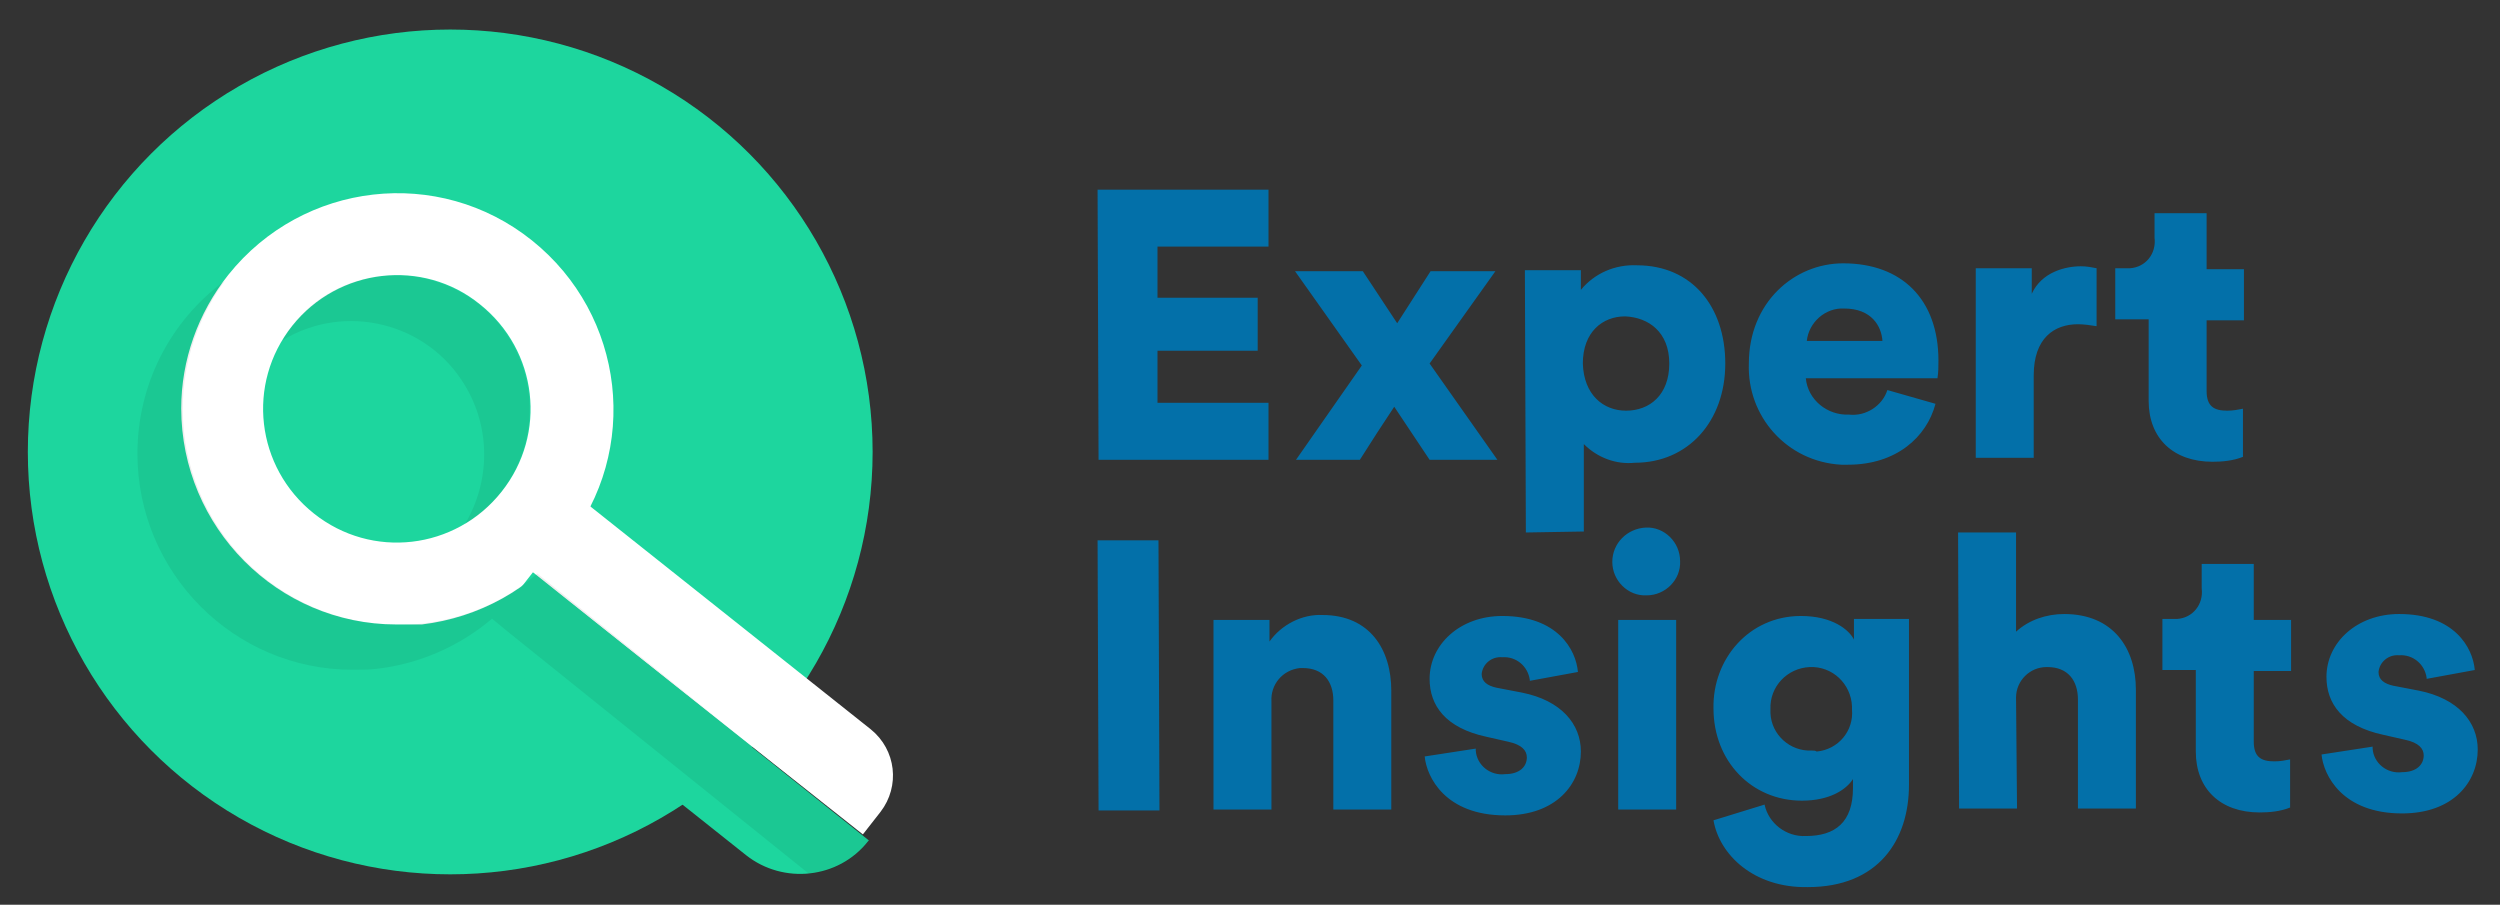
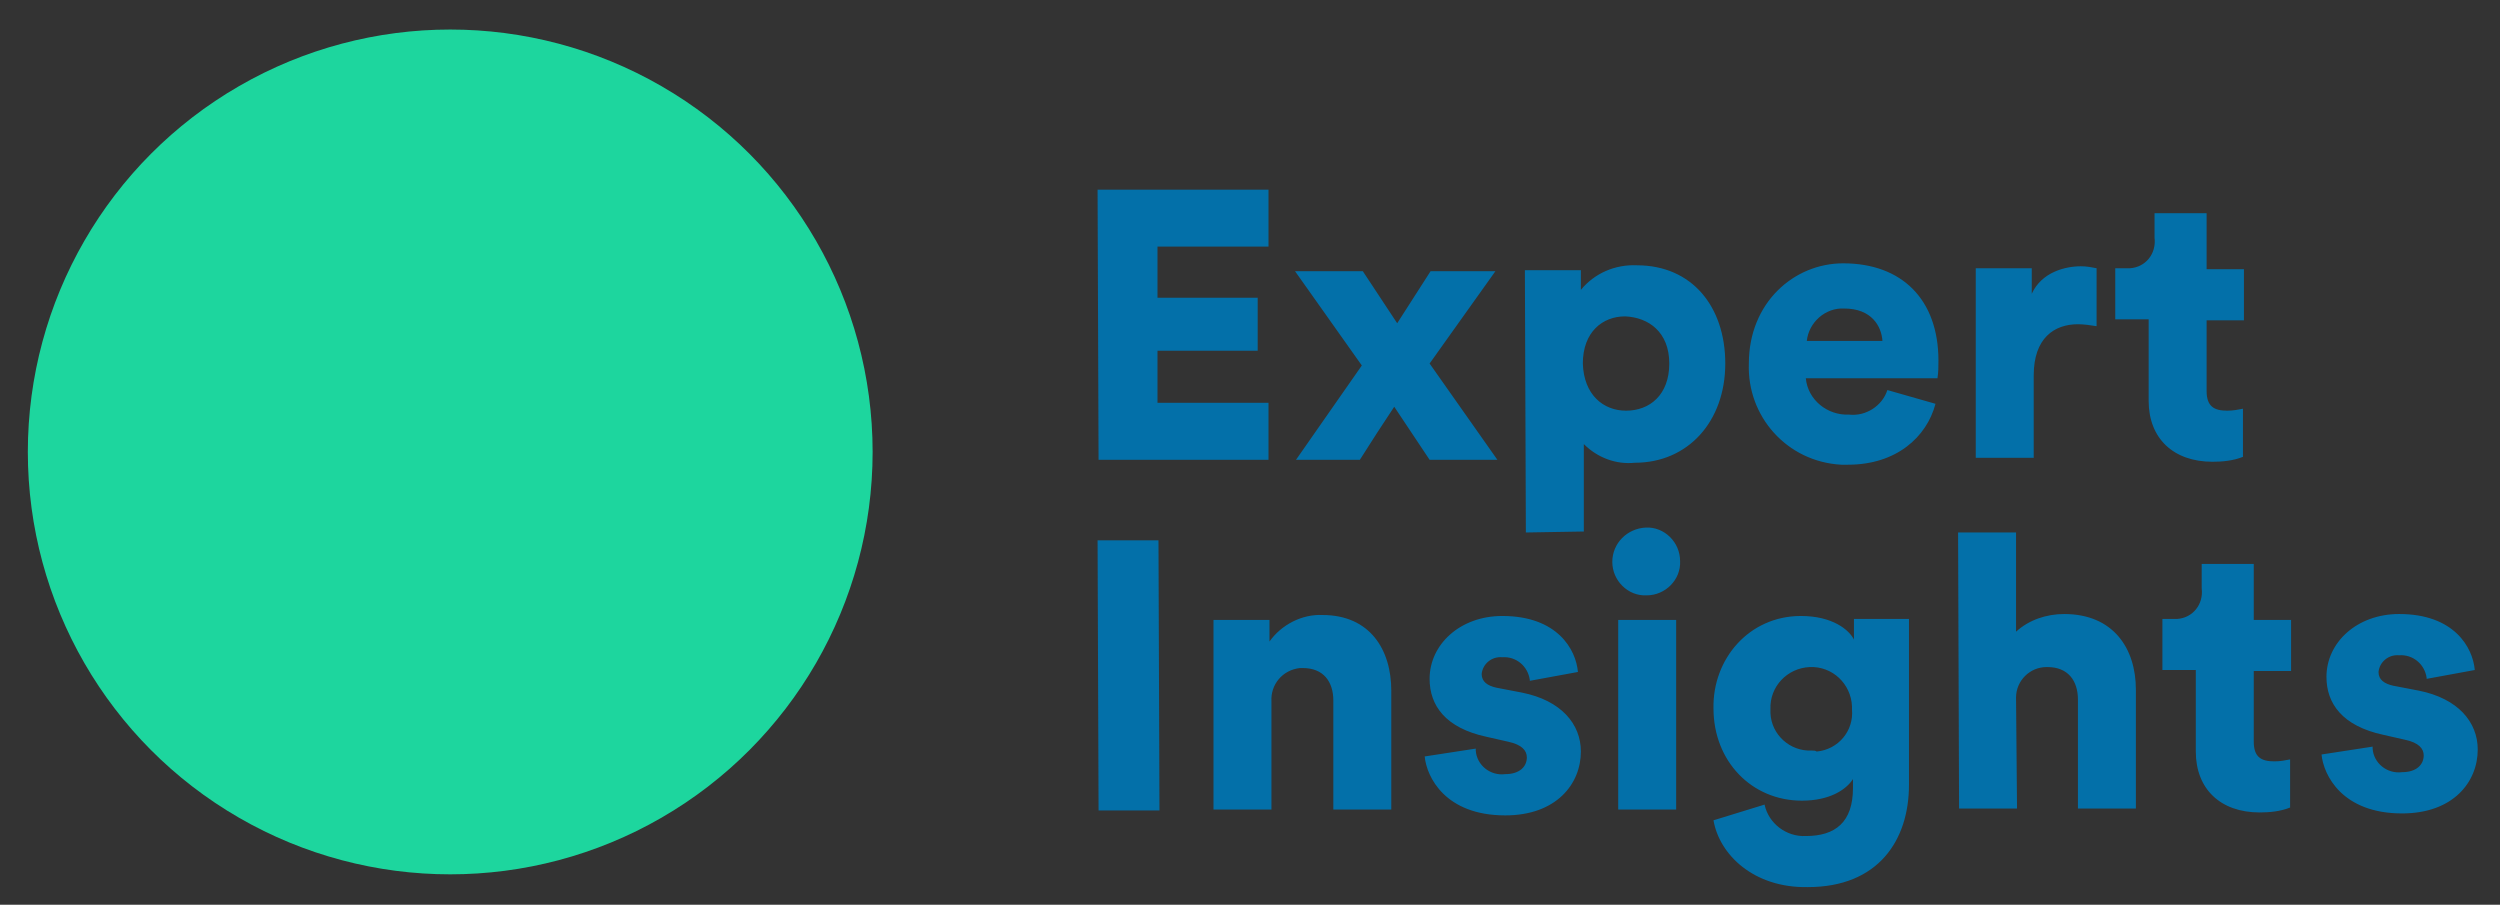
<svg xmlns="http://www.w3.org/2000/svg" version="1.1" id="Layer_1" x="0px" y="0px" viewBox="0 0 254.5 92.1" style="enable-background:new 0 0 254.5 92.1;" xml:space="preserve">
  <rect x="0" y="0" width="254.5" height="92.1" fill="#333333" stroke="none" />
  <style type="text/css">
	.st0{fill:#0370A9;}
	.st1{fill:#1DD69E;}
	.st2{fill:#FFFFFF;}
	.st3{opacity:7.000000e-02;}
</style>
  <g id="Group_9253" transform="translate(-718.946 -3269)">
    <g id="Group_4941" transform="translate(718.946 3269)">
      <g id="Group_4833" transform="translate(125.133 173.507)">
        <path id="Path_8269" class="st0" d="M4-126.7l0-5.8l-11.3,0l0-5.3l10.2,0l0-5.4l-10.2,0l0-5.2l11.3,0l0-5.8l-17.4,0l0.1,27.5     L4-126.7z M6.8-126.7l6.5,0c1-1.6,2.5-3.9,3.5-5.4l3.6,5.4l6.9,0c-2.2-3.1-4.7-6.7-6.9-9.8l6.7-9.4l-6.6,0l-3.4,5.3l-3.5-5.3     l-6.9,0l6.8,9.6L6.8-126.7z M36.1-119.4l0-8.9c1.4,1.4,3.3,2.1,5.2,1.9c5.4,0,9.2-4.2,9.2-10.1c0-5.8-3.4-10-9-10     c-2.2-0.1-4.3,0.8-5.7,2.5l0-2l-5.7,0l0.1,26.7L36.1-119.4z M44.8-136.5c0,3.2-2,4.8-4.4,4.8c-2.3,0-4.3-1.6-4.4-4.8     c0-3.2,2-4.8,4.3-4.8C42.7-141.2,44.8-139.7,44.8-136.5L44.8-136.5z M58.8-138.8c0.2-1.9,1.9-3.4,3.8-3.3c2.8,0,3.8,1.8,3.9,3.3     L58.8-138.8z M67-133.8c-0.5,1.6-2.2,2.7-3.9,2.5c-2.2,0.1-4.2-1.5-4.4-3.7l13.4,0c0.1-0.6,0.1-1.2,0.1-1.8     c0-6.2-3.7-9.9-9.7-9.9c-5,0-9.6,4-9.6,10.2c-0.2,5.4,3.9,10,9.4,10.3c0.2,0,0.5,0,0.7,0c4.9,0,8-2.8,8.9-6.2L67-133.8z      M88.3-146.2c-0.5-0.1-1-0.2-1.6-0.2c-1.6,0-4,0.6-5,2.8l0-2.6l-5.7,0l0,19.3l5.9,0l0-8.4c0-3.8,2.1-5.2,4.5-5.2     c0.6,0,1.3,0.1,1.9,0.2L88.3-146.2z M99.5-151.8l-5.3,0l0,2.5c0.2,1.6-0.9,3-2.5,3.1c-0.2,0-0.3,0-0.5,0l-1,0l0,5.2l3.4,0l0,8.3     c0,3.8,2.5,6.2,6.5,6.2c1,0,2.1-0.1,3.1-0.5l0-4.9c-0.5,0.1-1,0.2-1.6,0.2c-1.3,0-2.1-0.4-2.1-2l0-7.2l3.8,0l0-5.2l-3.8,0     L99.5-151.8z M-7.1-91l-0.1-27.5l-6.2,0l0.1,27.5L-7.1-91z M4.3-102.1c-0.1-1.7,1.1-3.2,2.9-3.4c0.1,0,0.2,0,0.3,0     c2.1,0,3.1,1.4,3.1,3.3l0,11.1l5.9,0l0-12.1c0-4.2-2.2-7.7-7-7.7c-2.1-0.1-4.2,1-5.4,2.7l0-2.2l-5.7,0l0,19.3l5.9,0L4.3-102.1z      M19.9-96.5c0.2,2.1,2.1,6,8.2,6c5.2,0,7.7-3.2,7.7-6.5c0-2.8-2-5.2-6-6l-2.6-0.5c-0.9-0.2-1.5-0.6-1.5-1.4c0.1-1,1-1.8,2.1-1.7     c0,0,0,0,0,0c1.4-0.1,2.6,0.9,2.8,2.3c0,0,0,0,0,0.1l4.9-0.9c-0.2-2.3-2.1-5.7-7.7-5.7c-4.3,0-7.4,2.9-7.4,6.4     c0,2.7,1.6,5,5.8,5.9l2.2,0.5c1.4,0.3,1.9,0.9,1.9,1.6c0,0.9-0.7,1.7-2.2,1.7c-1.5,0.2-2.9-0.9-3-2.4c0-0.1,0-0.1,0-0.2     L19.9-96.5z M45.5-91.1l0-19.3l-5.9,0l0,19.3L45.5-91.1z M39-116.3c0,1.9,1.6,3.5,3.5,3.4c1.9,0,3.5-1.6,3.4-3.5     c0-1.9-1.6-3.5-3.5-3.4c0,0,0,0,0,0C40.5-119.7,39-118.2,39-116.3L39-116.3z M49.3-90c0.6,3.5,4.1,6.9,9.6,6.8     c7.2,0,10.3-4.8,10.3-10.4l0-16.9l-5.6,0l0,2.1c-0.5-1-2.2-2.4-5.4-2.4c-5.3,0-9,4.4-8.9,9.4c0,5.4,3.9,9.4,9,9.4     c2.8,0,4.5-1.1,5.2-2.2l0,0.9c0,3.5-1.8,4.9-4.8,4.9c-2,0.1-3.8-1.3-4.2-3.2L49.3-90z M59.3-97.1c-2.2,0.1-4.1-1.6-4.2-3.8     c0-0.1,0-0.3,0-0.4c-0.1-2.3,1.7-4.2,4-4.3s4.2,1.7,4.3,4c0,0.1,0,0.2,0,0.3c0.2,2.2-1.4,4.1-3.6,4.3     C59.7-97.1,59.5-97.1,59.3-97.1z M80.1-102.5c0-1.7,1.4-3.1,3.1-3.1c0,0,0,0,0.1,0c2.1,0,3.1,1.4,3.1,3.3l0,11.1l5.9,0l0-12.1     c0-4.2-2.3-7.7-7.3-7.7c-1.8,0-3.6,0.6-4.9,1.8l0-10.1l-5.9,0l0.1,28.1l5.9,0L80.1-102.5z M104.3-116.1l-5.3,0l0,2.5     c0.2,1.6-0.9,3-2.5,3.1c-0.2,0-0.3,0-0.5,0l-1,0l0,5.2l3.4,0l0,8.3c0,3.8,2.5,6.2,6.5,6.2c1,0,2.1-0.1,3.1-0.5l0-4.9     c-0.5,0.1-1,0.2-1.6,0.2c-1.3,0-2.1-0.4-2.1-2l0-7.2l3.8,0l0-5.2l-3.8,0L104.3-116.1z M111.2-96.7c0.2,2.1,2.1,6,8.2,6     c5.2,0,7.7-3.2,7.7-6.5c0-2.8-2-5.2-6-6l-2.6-0.5c-0.9-0.2-1.5-0.6-1.5-1.4c0.1-1,1-1.8,2.1-1.7c0,0,0,0,0,0     c1.4-0.1,2.6,0.9,2.8,2.3c0,0,0,0,0,0.1l4.9-0.9c-0.2-2.3-2.1-5.7-7.7-5.7c-4.3,0-7.4,2.9-7.4,6.4c0,2.7,1.6,5,5.8,5.9l2.2,0.5     c1.4,0.3,1.9,0.9,1.9,1.6c0,0.9-0.7,1.7-2.2,1.7c-1.5,0.2-2.9-0.9-3-2.4c0-0.1,0-0.1,0-0.2L111.2-96.7z" />
        <g id="Group_305" transform="translate(0 0)">
          <circle id="Ellipse_56" class="st1" cx="-79.3" cy="-127.5" r="43" />
        </g>
        <g id="Group_306" transform="translate(15.716 16.664)">
-           <path id="Path_631" class="st2" d="M-100.5-126.6c-12.1,0-21.9-9.9-21.9-22c0-4.9,1.7-9.7,4.8-13.6l0,0      c7.6-9.5,21.4-11.1,30.9-3.5s11.1,21.4,3.5,30.9c-3.6,4.6-8.9,7.5-14.7,8.2C-98.8-126.6-99.6-126.6-100.5-126.6z M-111.1-157      c-4.7,5.9-3.7,14.4,2.2,19.1c5.9,4.7,14.4,3.7,19.1-2.2c4.7-5.9,3.7-14.4-2.2-19.1c0,0,0,0,0,0      C-97.8-163.9-106.4-162.9-111.1-157L-111.1-157z" />
-         </g>
+           </g>
        <g id="Group_307" transform="translate(45.708 43.735)">
-           <path id="Rectangle_828" class="st2" d="M-122.4-163.5l5.6-7l0,0l34.6,27.5c2.6,2.1,3,5.8,1,8.4l-1.8,2.3l0,0L-122.4-163.5      L-122.4-163.5z" />
-         </g>
+           </g>
        <g id="Group_308" transform="translate(45.92 55.352)">
-           <path id="Path_632" class="st1" d="M-82.6-143.3l-0.1,0.1c-3,3.8-8.6,4.4-12.4,1.4c0,0,0,0,0,0l-27.3-21.7l1.6-2l4-5.1      L-82.6-143.3z" />
-         </g>
+           </g>
        <g id="Group_311" transform="translate(11.058 25.042)" class="st3">
          <g id="Group_309" transform="translate(14.949)">
-             <path id="Path_633" d="M-100.1-148.5c4.6-5.9,3.6-14.4-2.3-19.1c-5.9-4.6-14.4-3.7-19,2.2c-0.4,0.5-0.7,1-1,1.5       c6.4-3.9,14.8-1.8,18.6,4.6c2.6,4.3,2.6,9.7,0,14.1C-102.3-146.1-101.1-147.2-100.1-148.5z" />
-           </g>
+             </g>
          <g id="Group_310" transform="translate(0 0.533)">
-             <path id="Path_634" d="M-47.7-113.5l-0.1,0.1c-1.5,1.9-3.7,3.1-6,3.3l-30.6-24.6l-1.7-1.4c-3.3,2.8-7.4,4.6-11.7,5.1       c-0.8,0.1-1.7,0.1-2.5,0.1c-12.1,0-21.9-9.9-21.9-22c0-7,3.3-13.5,8.9-17.6c-7.2,9.8-5.1,23.5,4.6,30.7c3.8,2.8,8.3,4.3,13,4.3       c0.8,0,1.7,0,2.5-0.1c4.3-0.5,8.4-2.2,11.7-5.1L-47.7-113.5z" />
-           </g>
+             </g>
        </g>
      </g>
    </g>
  </g>
</svg>